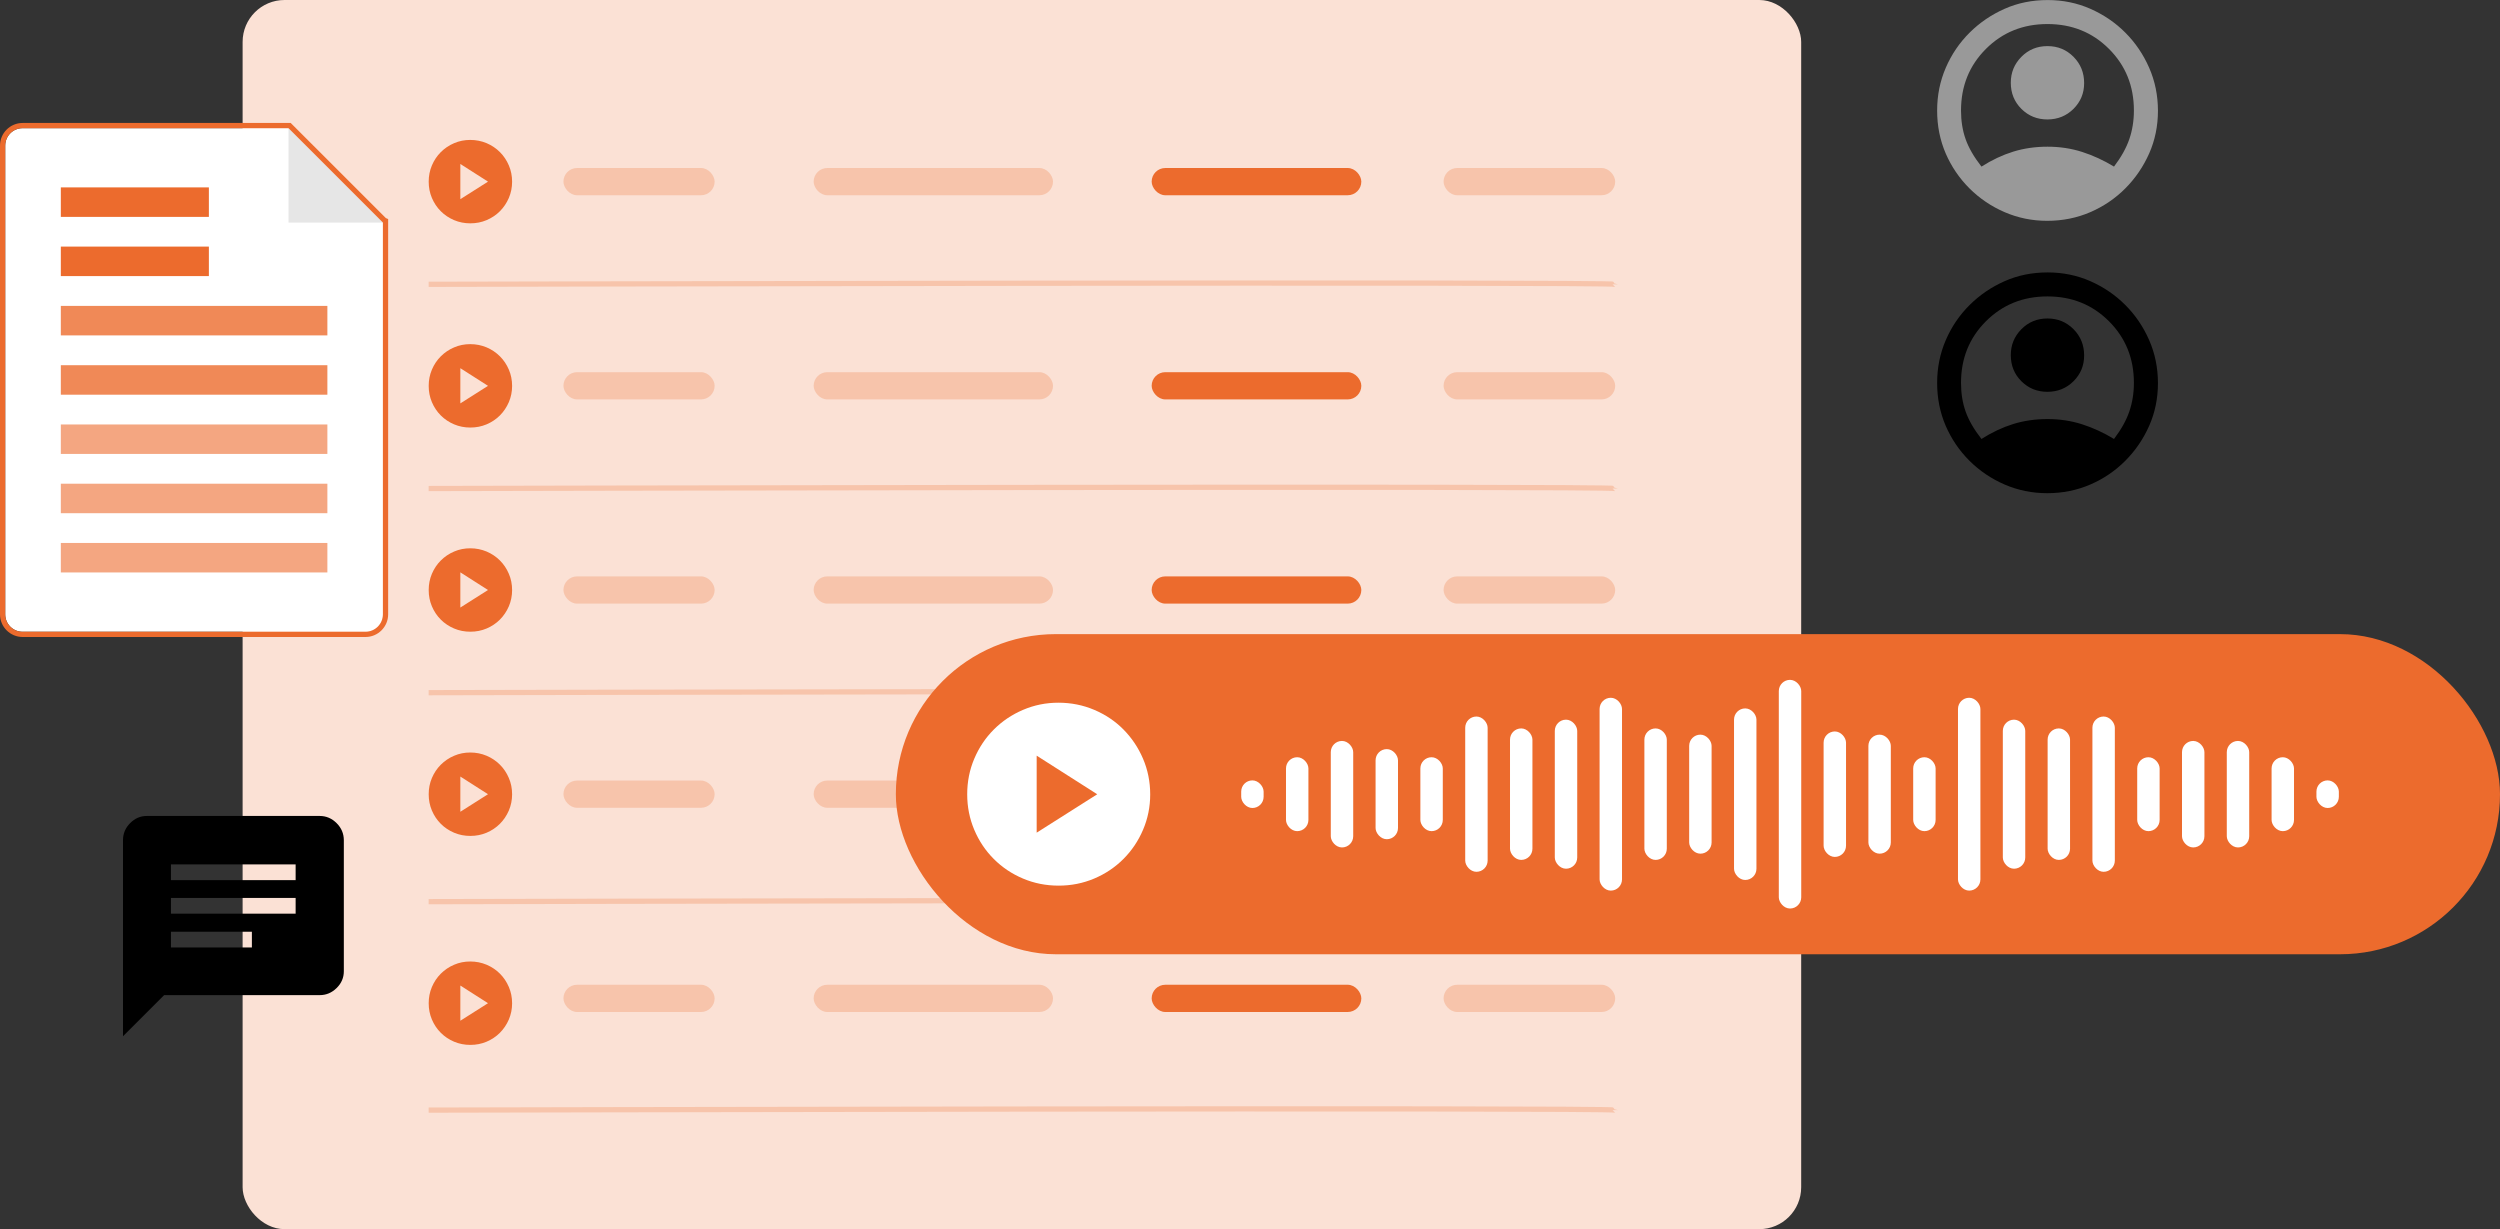
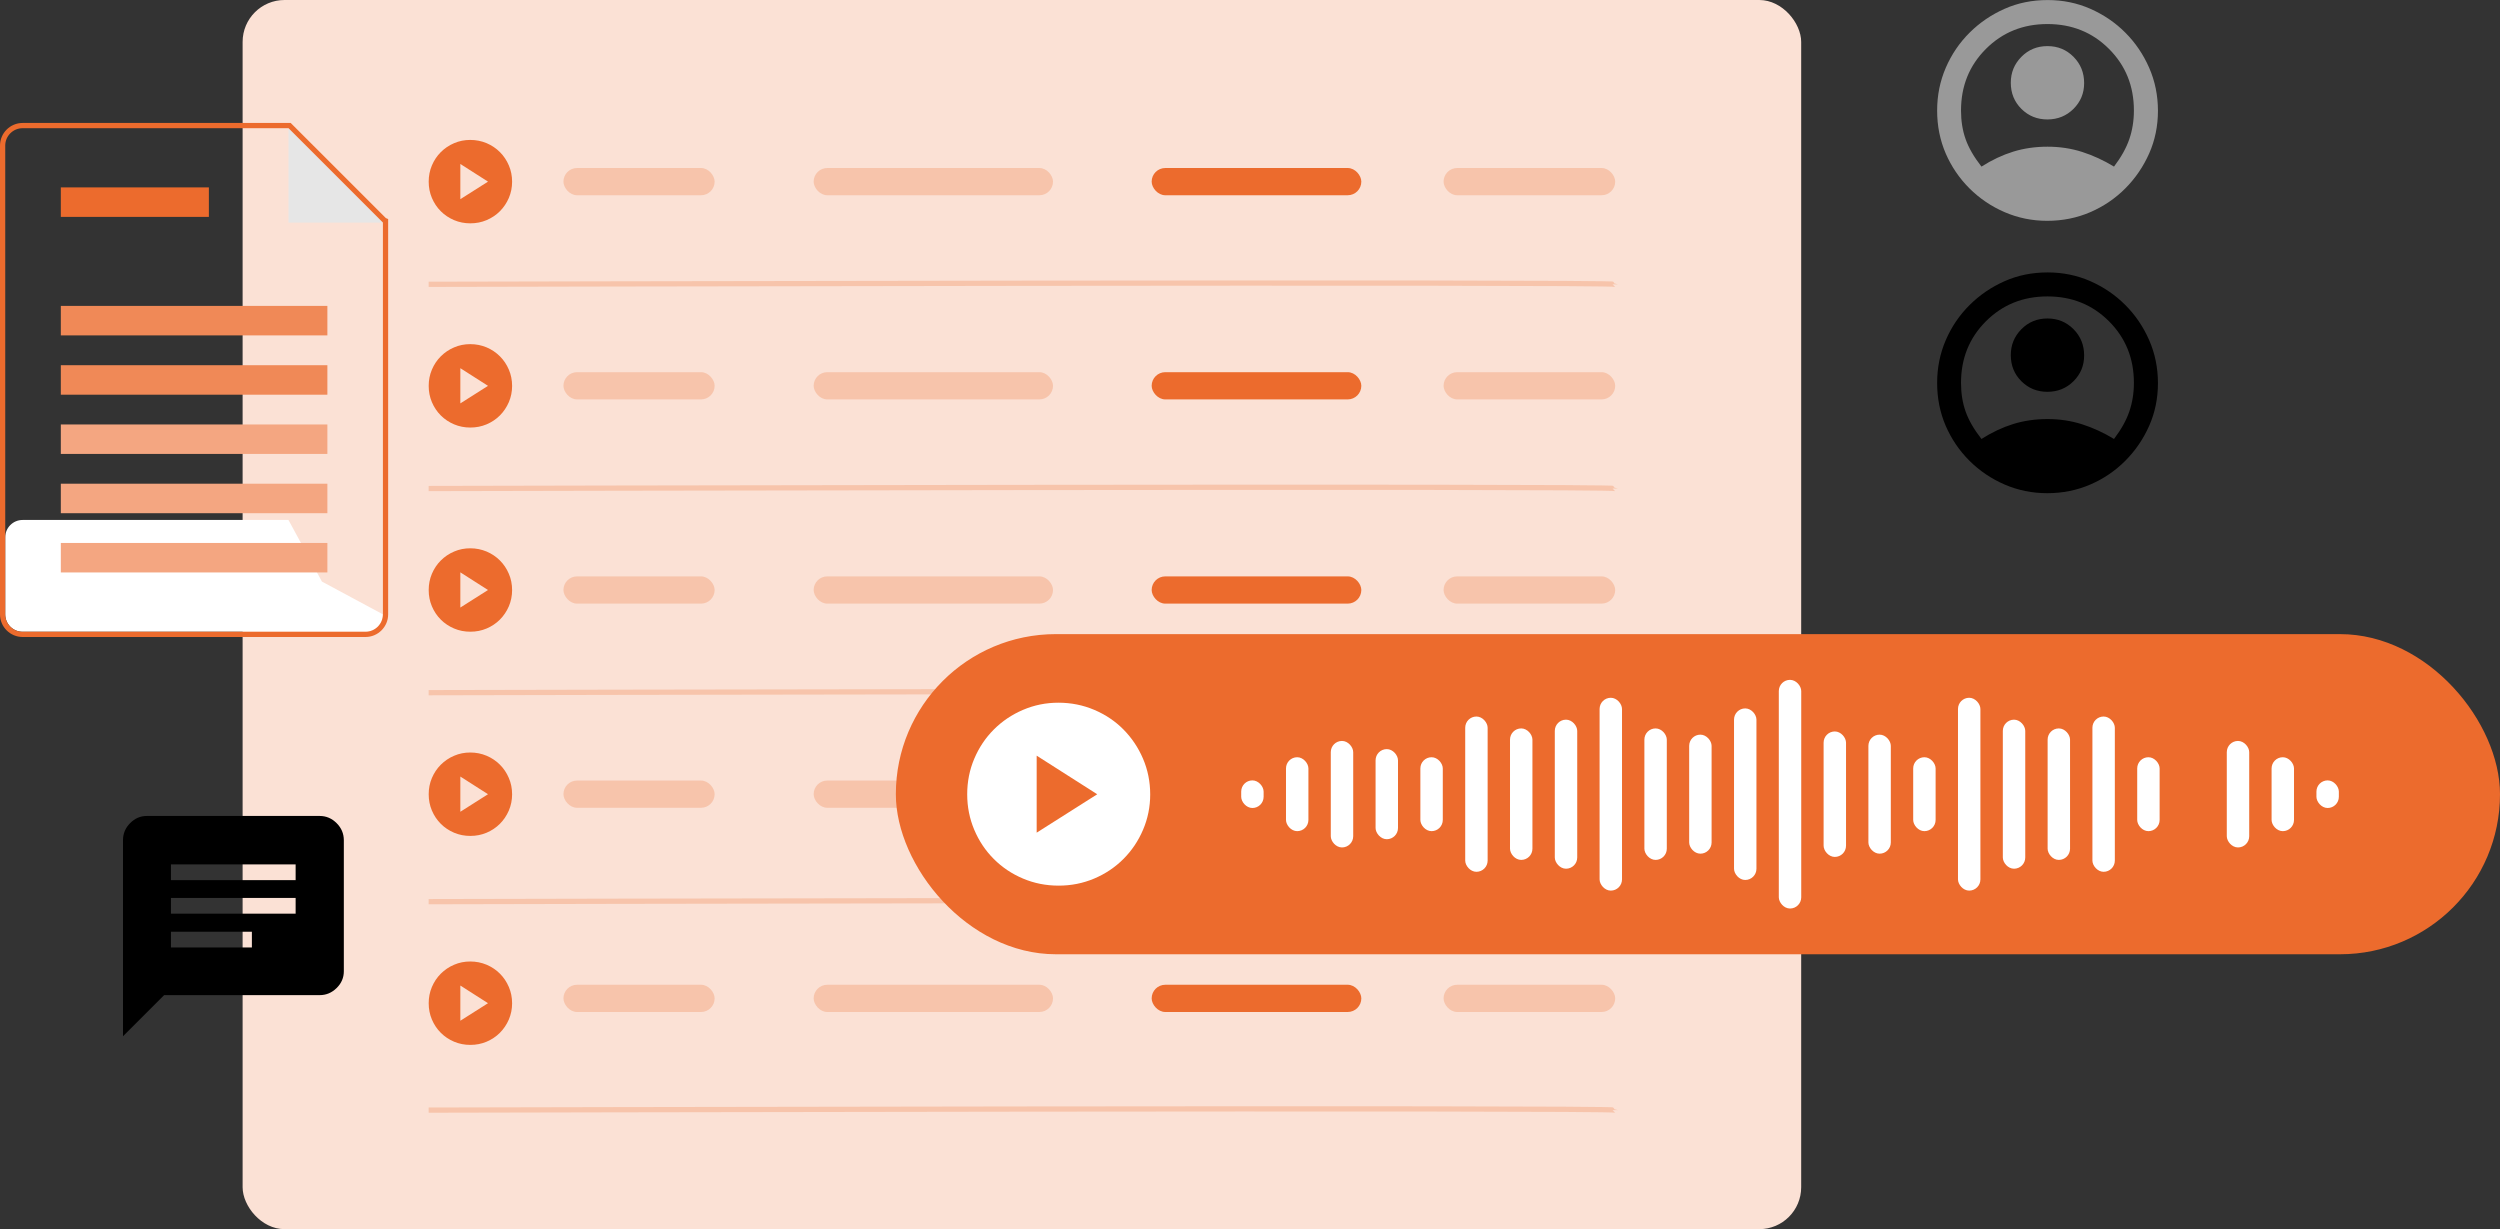
<svg xmlns="http://www.w3.org/2000/svg" viewBox="0 0 477.2 234.62">
  <rect x="0" y="0" width="477.2" height="234.62" fill="#333333" stroke="none" />
  <defs>
    <style>.d{fill:#ec6b2d;}.e{fill:#fff;}.f{fill:#f08957;}.g{fill:#f4a681;}.h{fill:none;stroke:#f7c4ab;stroke-miterlimit:10;}.i{fill:#fbe1d5;}.j{fill:#e6e6e6;}.k{fill:#999;}.l{fill:#f7c4ab;}</style>
  </defs>
  <g id="a" />
  <g id="b">
    <g id="c">
      <g>
        <g>
          <rect class="i" x="46.31" width="297.5" height="234.62" rx="8" ry="8" />
          <path class="d" d="M87.87,38.02l5.28-3.35-5.28-3.37v6.71Zm1.91,4.61c-1.1,0-2.13-.2-3.1-.61-.97-.41-1.82-.98-2.54-1.7-.72-.72-1.29-1.57-1.7-2.54-.41-.97-.61-2-.61-3.1s.2-2.13,.61-3.1c.41-.97,.98-1.82,1.7-2.54,.72-.72,1.57-1.3,2.54-1.71,.97-.42,2-.62,3.08-.62,1.11,0,2.15,.21,3.13,.62,.98,.42,1.82,.99,2.54,1.71,.72,.72,1.29,1.57,1.7,2.54,.42,.97,.62,2.01,.62,3.12,0,1.08-.21,2.11-.62,3.08-.42,.97-.99,1.82-1.71,2.54-.72,.72-1.57,1.29-2.54,1.7-.97,.41-2,.61-3.1,.61Z" />
          <path class="h" d="M81.82,54.27s226.49-.54,226.49,0" />
          <path class="d" d="M87.87,77l5.28-3.35-5.28-3.37v6.71Zm1.91,4.61c-1.1,0-2.13-.2-3.1-.61-.97-.41-1.82-.98-2.54-1.7-.72-.72-1.29-1.57-1.7-2.54-.41-.97-.61-2-.61-3.1s.2-2.13,.61-3.1,.98-1.82,1.7-2.54c.72-.72,1.57-1.3,2.54-1.71,.97-.42,2-.62,3.08-.62,1.11,0,2.15,.21,3.13,.62,.98,.42,1.82,.99,2.54,1.71,.72,.72,1.29,1.57,1.7,2.54,.42,.97,.62,2.01,.62,3.12,0,1.08-.21,2.11-.62,3.08-.42,.97-.99,1.82-1.71,2.54-.72,.72-1.57,1.29-2.54,1.7-.97,.41-2,.61-3.1,.61Z" />
          <path class="h" d="M81.82,93.25s226.49-.54,226.49,0" />
          <path class="d" d="M87.87,115.97l5.28-3.35-5.28-3.37v6.71Zm1.91,4.61c-1.1,0-2.13-.2-3.1-.61-.97-.41-1.82-.98-2.54-1.7-.72-.72-1.29-1.57-1.7-2.54-.41-.97-.61-2-.61-3.1s.2-2.13,.61-3.1c.41-.97,.98-1.82,1.7-2.54,.72-.72,1.57-1.3,2.54-1.71,.97-.42,2-.62,3.08-.62,1.11,0,2.15,.21,3.13,.62,.98,.42,1.82,.99,2.54,1.71,.72,.72,1.29,1.57,1.7,2.54,.42,.97,.62,2.01,.62,3.12,0,1.08-.21,2.11-.62,3.08-.42,.97-.99,1.82-1.71,2.54-.72,.72-1.57,1.29-2.54,1.7-.97,.41-2,.61-3.1,.61Z" />
          <path class="h" d="M81.82,172.11s226.49-.54,226.49,0" />
          <path class="h" d="M81.82,211.9s226.49-.54,226.49,0" />
          <path class="d" d="M87.87,194.84l5.28-3.35-5.28-3.37v6.71Zm1.91,4.61c-1.1,0-2.13-.2-3.1-.61-.97-.41-1.82-.98-2.54-1.7-.72-.72-1.29-1.57-1.7-2.54-.41-.97-.61-2-.61-3.1s.2-2.13,.61-3.1,.98-1.82,1.7-2.54c.72-.72,1.57-1.3,2.54-1.71,.97-.42,2-.62,3.08-.62,1.11,0,2.15,.21,3.13,.62,.98,.42,1.82,.99,2.54,1.71,.72,.72,1.29,1.57,1.7,2.54,.42,.97,.62,2.01,.62,3.12,0,1.08-.21,2.11-.62,3.08-.42,.97-.99,1.82-1.71,2.54-.72,.72-1.57,1.29-2.54,1.7-.97,.41-2,.61-3.1,.61Z" />
          <path class="h" d="M81.82,132.22s226.49-.54,226.49,0" />
          <path class="d" d="M87.87,154.95l5.28-3.35-5.28-3.37v6.71Zm1.91,4.61c-1.1,0-2.13-.2-3.1-.61-.97-.41-1.82-.98-2.54-1.7-.72-.72-1.29-1.57-1.7-2.54-.41-.97-.61-2-.61-3.1s.2-2.13,.61-3.1c.41-.97,.98-1.82,1.7-2.54,.72-.72,1.57-1.3,2.54-1.71,.97-.42,2-.62,3.08-.62,1.11,0,2.15,.21,3.13,.62,.98,.42,1.82,.99,2.54,1.71,.72,.72,1.29,1.57,1.7,2.54,.42,.97,.62,2.01,.62,3.12,0,1.08-.21,2.11-.62,3.08-.42,.97-.99,1.82-1.71,2.54-.72,.72-1.57,1.29-2.54,1.7-.97,.41-2,.61-3.1,.61Z" />
          <g>
            <rect class="l" x="107.55" y="32.07" width="28.86" height="5.2" rx="2.6" ry="2.6" />
            <rect class="l" x="155.31" y="32.07" width="45.69" height="5.2" rx="2.6" ry="2.6" />
            <rect class="d" x="219.83" y="32.07" width="40.02" height="5.2" rx="2.6" ry="2.6" />
            <rect class="l" x="275.55" y="32.07" width="32.76" height="5.2" rx="2.6" ry="2.6" />
            <g>
              <rect class="l" x="107.55" y="71.04" width="28.86" height="5.2" rx="2.6" ry="2.6" />
              <rect class="l" x="155.31" y="71.04" width="45.69" height="5.2" rx="2.6" ry="2.6" />
              <rect class="d" x="219.83" y="71.04" width="40.02" height="5.2" rx="2.6" ry="2.6" />
              <rect class="l" x="275.55" y="71.04" width="32.76" height="5.2" rx="2.6" ry="2.6" />
            </g>
            <g>
              <rect class="l" x="107.55" y="110.02" width="28.86" height="5.2" rx="2.6" ry="2.6" />
              <rect class="l" x="155.31" y="110.02" width="45.69" height="5.2" rx="2.6" ry="2.6" />
              <rect class="d" x="219.83" y="110.02" width="40.02" height="5.2" rx="2.6" ry="2.6" />
              <rect class="l" x="275.55" y="110.02" width="32.76" height="5.2" rx="2.6" ry="2.6" />
            </g>
            <g>
              <rect class="l" x="107.55" y="148.99" width="28.86" height="5.2" rx="2.6" ry="2.6" />
              <rect class="l" x="155.31" y="148.99" width="45.69" height="5.2" rx="2.6" ry="2.6" />
              <rect class="d" x="219.83" y="148.99" width="40.02" height="5.2" rx="2.6" ry="2.6" />
              <rect class="l" x="275.55" y="148.99" width="32.76" height="5.2" rx="2.6" ry="2.6" />
            </g>
            <g>
              <rect class="l" x="107.55" y="187.97" width="28.86" height="5.2" rx="2.6" ry="2.6" />
              <rect class="l" x="155.31" y="187.97" width="45.69" height="5.2" rx="2.6" ry="2.6" />
              <rect class="d" x="219.83" y="187.97" width="40.02" height="5.2" rx="2.6" ry="2.6" />
              <rect class="l" x="275.55" y="187.97" width="32.76" height="5.2" rx="2.6" ry="2.6" />
            </g>
          </g>
        </g>
        <g>
-           <path class="e" d="M73.09,117.27V42.49l-11.64-6.26-6.39-11.76H4.32c-1.84,0-3.32,1.49-3.32,3.32V117.27c0,1.84,1.49,3.32,3.32,3.32H69.77c1.84,0,3.32-1.49,3.32-3.32Z" />
+           <path class="e" d="M73.09,117.27l-11.64-6.26-6.39-11.76H4.32c-1.84,0-3.32,1.49-3.32,3.32V117.27c0,1.84,1.49,3.32,3.32,3.32H69.77c1.84,0,3.32-1.49,3.32-3.32Z" />
          <path class="j" d="M73.09,42.49h-18.02V24.46l18.02,18.02Z" />
          <path class="d" d="M11.61,35.77h28.26v5.63H11.61v-5.63Z" />
          <path class="g" d="M11.61,81.02H62.49v5.63H11.61v-5.63Z" />
          <path class="f" d="M11.61,69.71H62.49v5.63H11.61v-5.63Z" />
          <path class="f" d="M11.61,58.39H62.49v5.63H11.61v-5.63Z" />
-           <path class="d" d="M11.61,47.07h28.26v5.63H11.61v-5.63Z" />
          <path class="g" d="M11.61,92.33H62.49v5.63H11.61v-5.63Z" />
          <path class="g" d="M11.61,103.64H62.49v5.63H11.61v-5.63Z" />
          <path class="d" d="M55.07,24.46l18.02,18.02h0V117.27c0,1.83-1.49,3.32-3.32,3.32H4.32c-1.84,0-3.32-1.49-3.32-3.32V27.79c0-1.83,1.49-3.32,3.32-3.32H55.07m.41-1H4.32c-2.38,0-4.32,1.94-4.32,4.32V117.27c0,2.38,1.94,4.32,4.32,4.32H69.77c2.38,0,4.32-1.94,4.32-4.32V41.81l-.44-.18-17.88-17.88-.29-.29h0Z" />
        </g>
        <g>
          <rect class="d" x="171" y="121.04" width="306.2" height="61.11" rx="30.55" ry="30.55" />
          <g>
            <rect class="e" x="262.57" y="142.99" width="4.28" height="17.2" rx="2.14" ry="2.14" />
            <rect class="e" x="271.12" y="144.54" width="4.28" height="14.11" rx="2.14" ry="2.14" />
            <rect class="e" x="279.68" y="136.77" width="4.28" height="29.64" rx="2.14" ry="2.14" />
            <rect class="e" x="288.23" y="139.04" width="4.28" height="25.1" rx="2.14" ry="2.14" />
            <rect class="e" x="236.92" y="148.96" width="4.28" height="5.27" rx="2.14" ry="2.14" />
            <rect class="e" x="245.47" y="144.54" width="4.28" height="14.11" rx="2.14" ry="2.14" />
            <rect class="e" x="254.02" y="141.43" width="4.28" height="20.33" rx="2.14" ry="2.14" />
            <rect class="e" x="296.78" y="137.37" width="4.28" height="28.45" rx="2.14" ry="2.14" />
            <rect class="e" x="305.33" y="133.19" width="4.28" height="36.81" rx="2.14" ry="2.14" />
            <rect class="e" x="313.88" y="139.04" width="4.28" height="25.1" rx="2.14" ry="2.14" />
            <rect class="e" x="322.43" y="140.23" width="4.28" height="22.72" rx="2.14" ry="2.14" />
            <rect class="e" x="330.99" y="135.22" width="4.28" height="32.75" rx="2.14" ry="2.14" />
            <rect class="e" x="339.54" y="129.77" width="4.28" height="43.65" rx="2.14" ry="2.14" />
            <rect class="e" x="348.09" y="139.62" width="4.28" height="23.95" rx="2.14" ry="2.14" />
            <rect class="e" x="356.64" y="140.23" width="4.28" height="22.72" rx="2.14" ry="2.14" />
            <rect class="e" x="365.19" y="144.54" width="4.28" height="14.11" rx="2.14" ry="2.14" />
            <rect class="e" x="373.74" y="133.19" width="4.28" height="36.81" rx="2.14" ry="2.14" />
            <rect class="e" x="382.3" y="137.37" width="4.28" height="28.45" rx="2.14" ry="2.14" />
            <rect class="e" x="390.85" y="139.04" width="4.28" height="25.1" rx="2.14" ry="2.14" />
            <rect class="e" x="399.4" y="136.77" width="4.28" height="29.64" rx="2.14" ry="2.14" />
            <rect class="e" x="407.95" y="144.54" width="4.28" height="14.11" rx="2.14" ry="2.14" />
-             <rect class="e" x="416.5" y="141.43" width="4.28" height="20.33" rx="2.14" ry="2.14" />
            <rect class="e" x="425.05" y="141.43" width="4.28" height="20.33" rx="2.14" ry="2.14" />
            <rect class="e" x="433.6" y="144.54" width="4.28" height="14.11" rx="2.14" ry="2.14" />
            <rect class="e" x="442.16" y="148.96" width="4.28" height="5.27" rx="2.14" ry="2.14" />
          </g>
          <path class="e" d="M197.88,158.94l11.56-7.33-11.56-7.37v14.7Zm4.18,10.11c-2.4,0-4.67-.45-6.79-1.35-2.13-.9-3.98-2.14-5.57-3.73-1.59-1.59-2.83-3.44-3.73-5.57-.9-2.13-1.35-4.39-1.35-6.79s.45-4.67,1.35-6.79,2.14-3.98,3.73-5.57c1.59-1.59,3.44-2.84,5.57-3.75,2.13-.91,4.38-1.37,6.75-1.37,2.43,0,4.72,.46,6.86,1.37,2.14,.91,4,2.16,5.57,3.75,1.57,1.59,2.82,3.44,3.73,5.57,.91,2.13,1.37,4.4,1.37,6.83,0,2.37-.46,4.63-1.37,6.75-.91,2.13-2.16,3.98-3.75,5.57-1.59,1.59-3.44,2.83-5.57,3.73-2.13,.9-4.39,1.35-6.79,1.35Z" />
        </g>
        <path d="M32.63,180.85h15.45v-3h-15.45v3Zm0-6.45h23.8v-3h-23.8v3Zm0-6.4h23.8v-3h-23.8v3Zm-9.15,29.8v-37.45c0-1.23,.45-2.31,1.35-3.22,.9-.92,1.97-1.38,3.2-1.38H61.03c1.23,0,2.31,.46,3.22,1.37,.92,.92,1.37,1.99,1.38,3.23v25.05c0,1.23-.46,2.3-1.38,3.2-.92,.9-1.99,1.35-3.22,1.35H31.33l-7.85,7.85Z" />
        <path d="M378.22,83.79c2-1.27,4.02-2.22,6.05-2.85,2.03-.63,4.22-.95,6.55-.95s4.54,.33,6.62,1c2.08,.67,4.11,1.6,6.08,2.8,1.37-1.8,2.34-3.54,2.92-5.23,.58-1.68,.88-3.51,.88-5.48,0-4.67-1.58-8.58-4.75-11.75s-7.08-4.75-11.75-4.75-8.58,1.58-11.75,4.75-4.75,7.08-4.75,11.75c0,2,.29,3.82,.88,5.48,.58,1.65,1.59,3.39,3.02,5.23Zm12.6-9c-1.97,0-3.62-.67-4.98-2.02-1.35-1.35-2.02-3.01-2.02-4.98s.68-3.58,2.02-4.95c1.35-1.37,3.01-2.05,4.98-2.05s3.62,.68,4.98,2.05c1.35,1.37,2.02,3.03,2.02,5s-.68,3.57-2.02,4.92c-1.35,1.35-3.01,2.02-4.98,2.03Zm-.05,19.35c-2.87,0-5.57-.55-8.12-1.65-2.55-1.1-4.79-2.62-6.73-4.55-1.93-1.93-3.44-4.16-4.53-6.67-1.08-2.52-1.63-5.24-1.63-8.17s.55-5.62,1.65-8.18c1.1-2.55,2.62-4.78,4.55-6.7,1.93-1.92,4.16-3.43,6.68-4.55,2.52-1.12,5.26-1.67,8.22-1.67,2.9,0,5.62,.56,8.15,1.67,2.53,1.12,4.76,2.63,6.67,4.55,1.92,1.92,3.43,4.15,4.55,6.7,1.12,2.55,1.67,5.28,1.68,8.18,0,2.93-.56,5.66-1.67,8.17-1.12,2.52-2.63,4.74-4.55,6.67s-4.15,3.45-6.7,4.55c-2.55,1.1-5.29,1.65-8.22,1.65Z" />
        <path class="k" d="M378.22,31.8c2-1.27,4.02-2.22,6.05-2.85,2.03-.63,4.22-.95,6.55-.95s4.54,.33,6.62,1c2.08,.67,4.11,1.6,6.08,2.8,1.37-1.8,2.34-3.54,2.92-5.23,.58-1.68,.88-3.51,.88-5.48,0-4.67-1.58-8.58-4.75-11.75s-7.08-4.75-11.75-4.75-8.58,1.58-11.75,4.75-4.75,7.08-4.75,11.75c0,2,.29,3.82,.88,5.48,.58,1.65,1.59,3.39,3.02,5.23Zm12.6-9c-1.97,0-3.62-.67-4.98-2.02-1.35-1.35-2.02-3.01-2.02-4.98s.68-3.58,2.02-4.95c1.35-1.37,3.01-2.05,4.98-2.05s3.62,.68,4.98,2.05c1.35,1.37,2.02,3.03,2.02,5s-.68,3.57-2.02,4.92c-1.35,1.35-3.01,2.02-4.98,2.03Zm-.05,19.35c-2.87,0-5.57-.55-8.12-1.65-2.55-1.1-4.79-2.62-6.73-4.55-1.93-1.93-3.44-4.16-4.53-6.67-1.08-2.52-1.63-5.24-1.63-8.17s.55-5.62,1.65-8.18c1.1-2.55,2.62-4.78,4.55-6.7,1.93-1.92,4.16-3.43,6.68-4.55,2.52-1.12,5.26-1.67,8.22-1.67,2.9,0,5.62,.56,8.15,1.67,2.53,1.12,4.76,2.63,6.67,4.55,1.92,1.92,3.43,4.15,4.55,6.7,1.12,2.55,1.67,5.28,1.68,8.18,0,2.93-.56,5.66-1.67,8.17-1.12,2.52-2.63,4.74-4.55,6.67s-4.15,3.45-6.7,4.55c-2.55,1.1-5.29,1.65-8.22,1.65Z" />
      </g>
    </g>
  </g>
</svg>